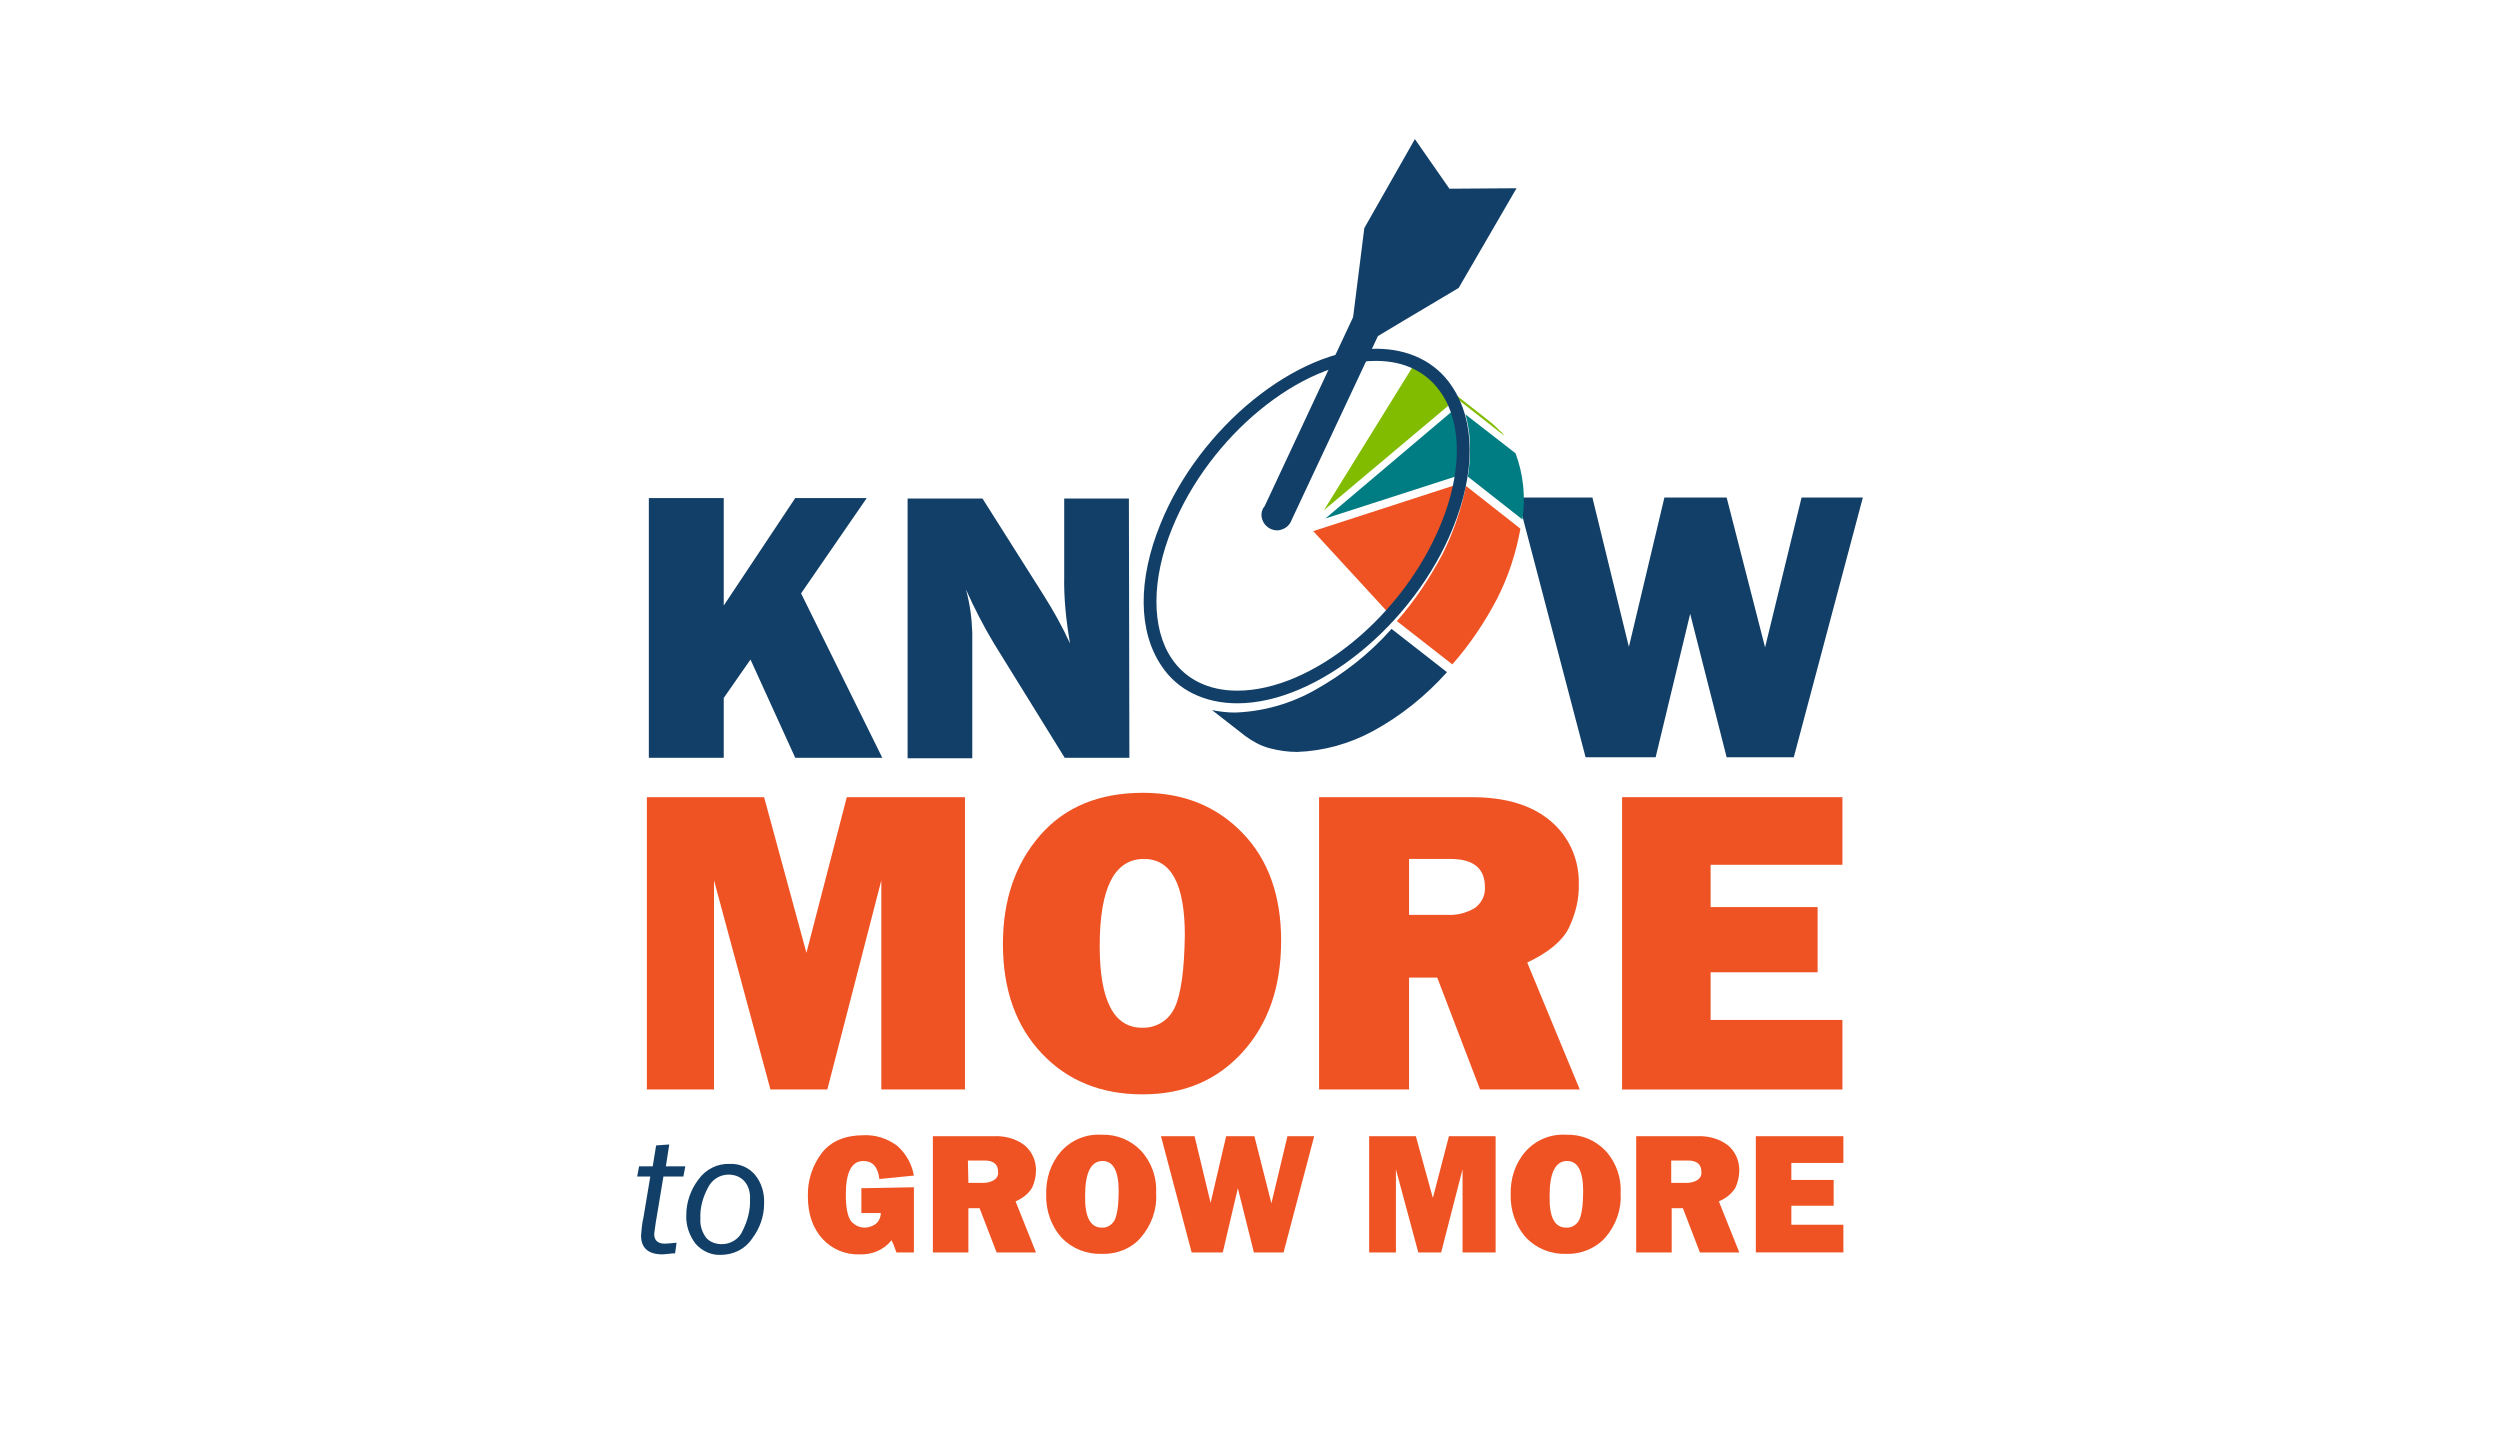
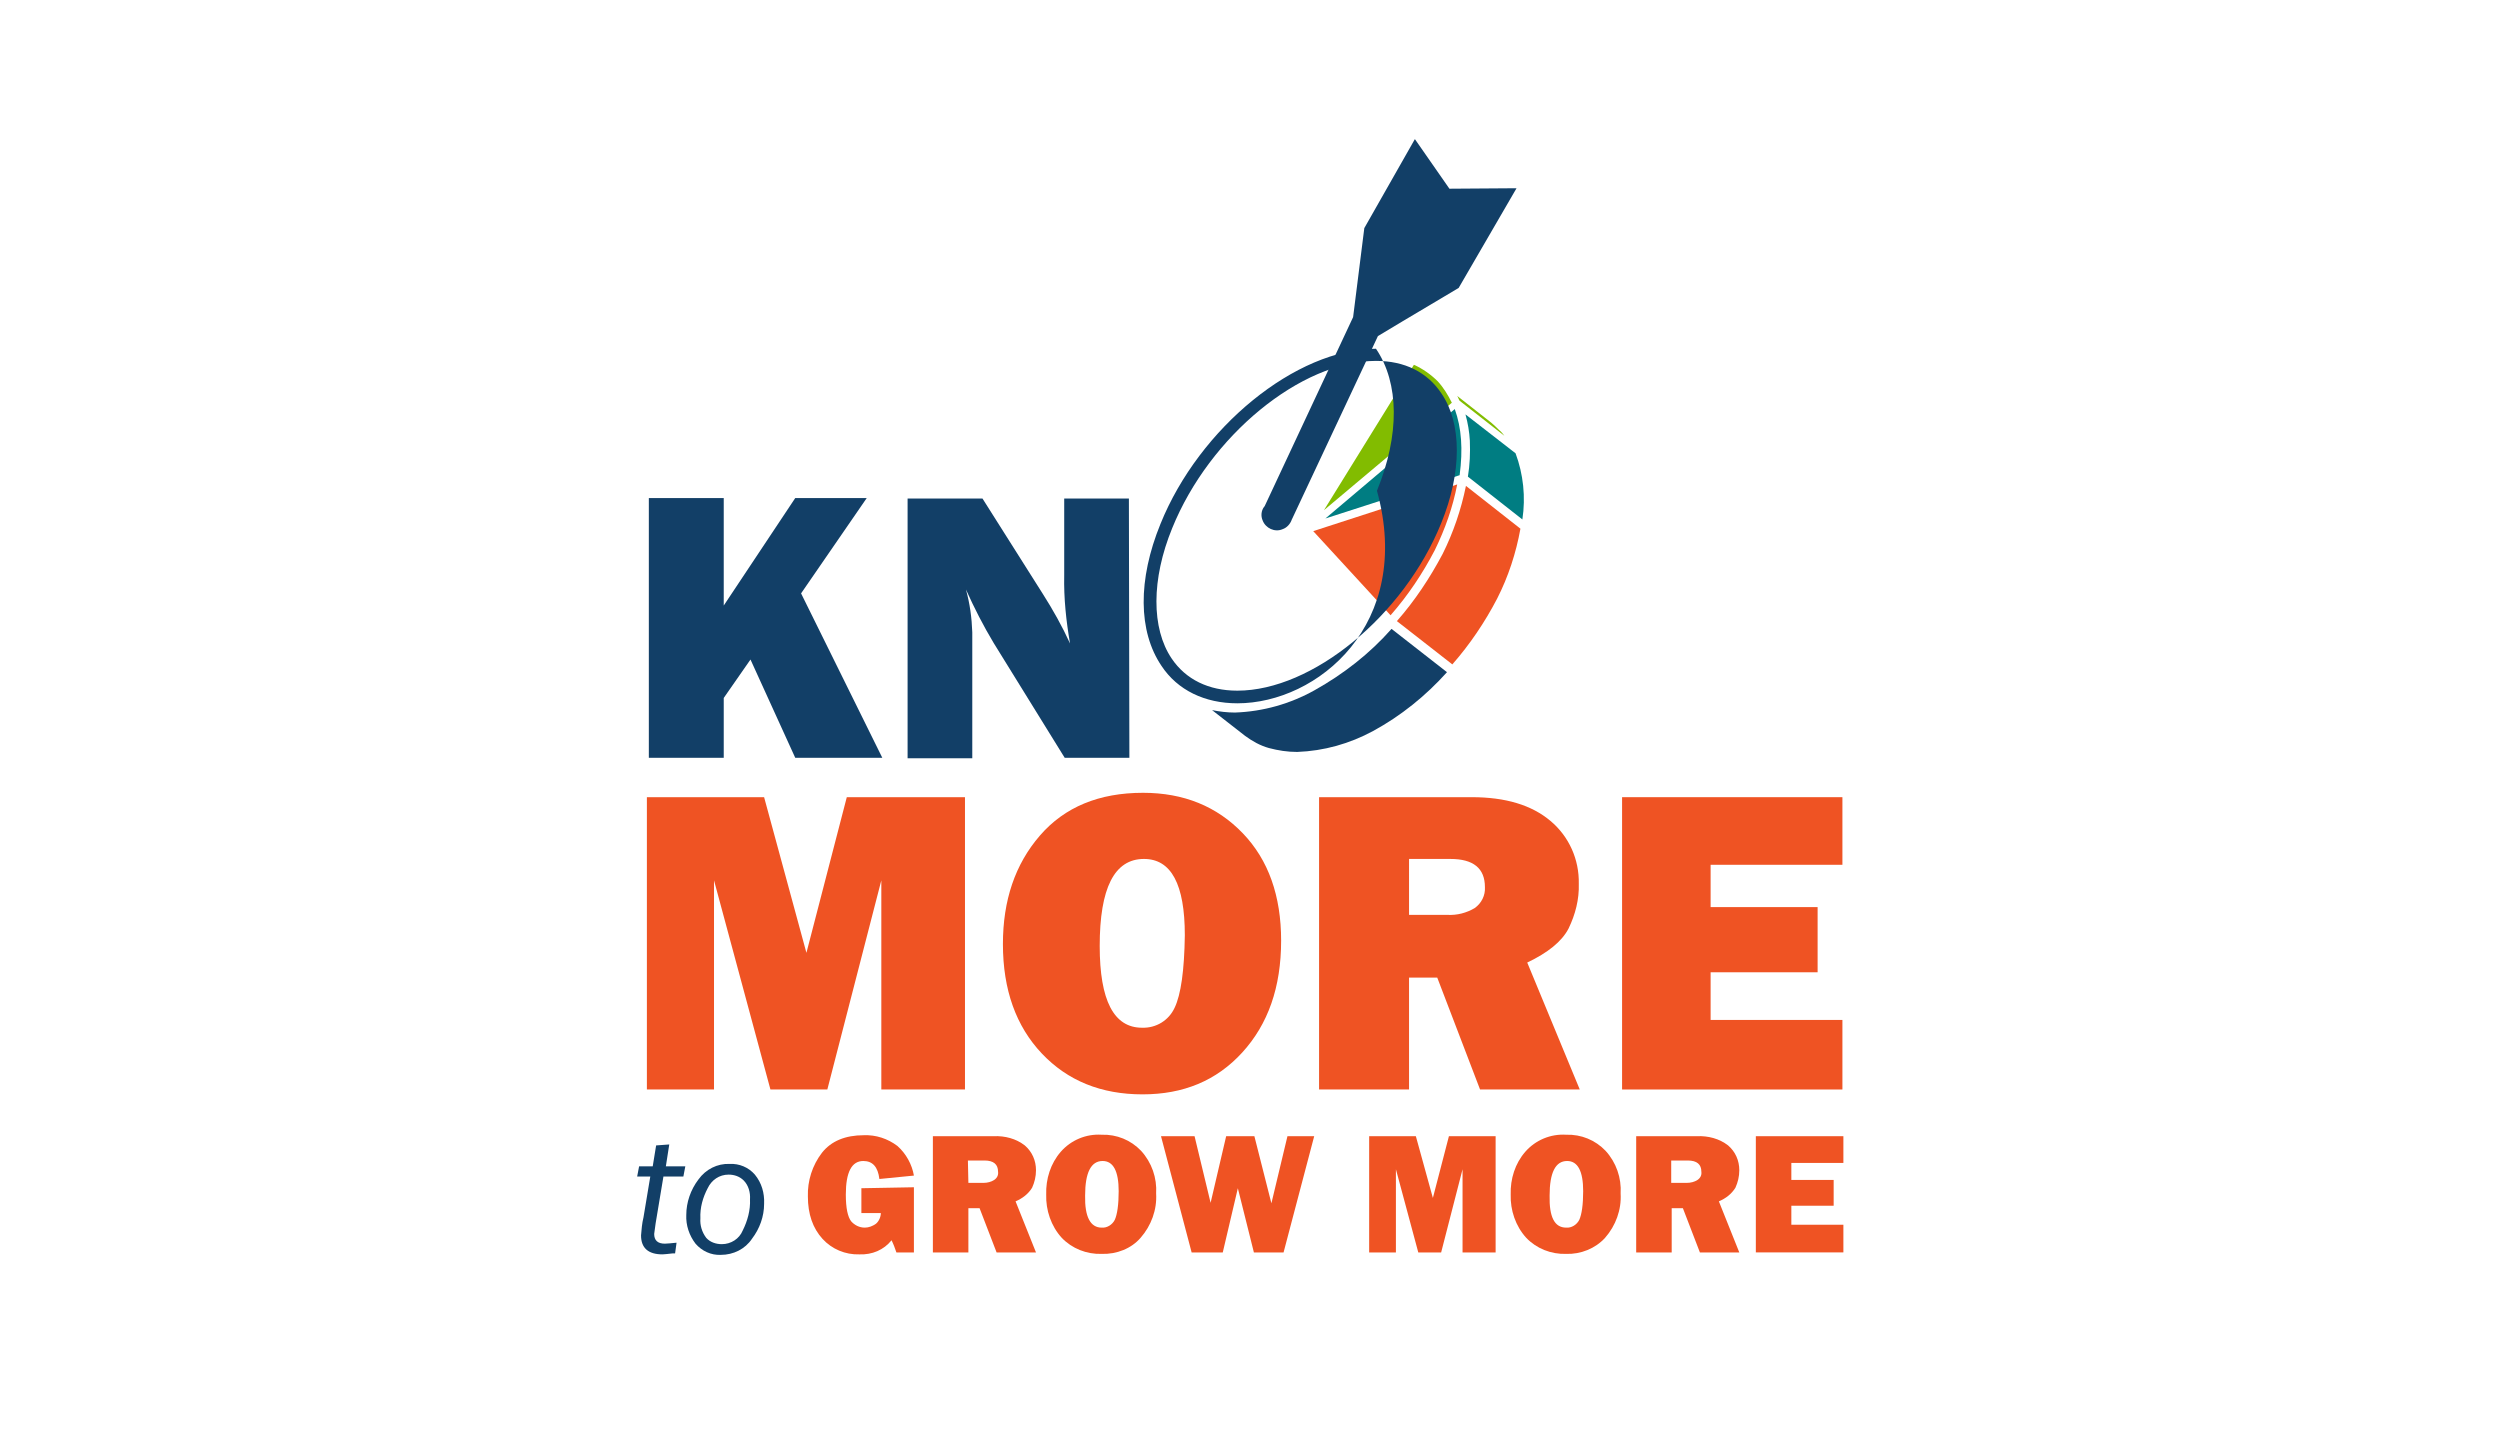
<svg xmlns="http://www.w3.org/2000/svg" version="1.1" id="Layer_1" x="0px" y="0px" viewBox="0 0 514 298" style="enable-background:new 0 0 514 298;" xml:space="preserve">
  <style type="text/css">
	.st0{fill:#123F67;}
	.st1{fill:#EF5323;}
	.st2{fill:#82BC00;}
	.st3{fill:#007D82;}
</style>
  <path class="st0" d="M181.4,155.8h-17.9l-9.2-20.2l-5.5,7.9v12.3h-15.4v-53.4h15.4v22.1l14.7-22.1h14.7l-13.5,19.6L181.4,155.8z" />
  <path class="st0" d="M232.2,155.8h-13.3l-14.6-23.6c-2.1-3.5-4-7.2-5.7-11c0.8,2.9,1.2,5.8,1.3,8.8v25.9h-13.3v-53.4H202l12.4,19.6  c2.1,3.3,4,6.7,5.6,10.2c-0.8-4.6-1.3-9.3-1.2-14v-15.8h13.3L232.2,155.8L232.2,155.8z" />
-   <path class="st0" d="M383,102.3l-14.2,53.4h-13.8l-7.5-29.5l-7.1,29.5h-14.4L312,102.3h15.4l7.5,30.7l7.3-30.7H355l7.9,30.8  l7.5-30.8H383z" />
  <path class="st1" d="M198.4,163.9V224h-17.2v-43l-11.1,43h-11.7l-11.6-43v43h-13.8v-60.1h24.1l8.7,32l8.3-32H198.4L198.4,163.9z" />
  <path class="st1" d="M234.9,225c-8.5,0-15.4-2.8-20.7-8.4c-5.3-5.6-8-13.1-8-22.5c0-9,2.5-16.4,7.6-22.3c5.1-5.9,12.2-8.8,21.2-8.8  c8.4,0,15.2,2.8,20.5,8.3c5.3,5.5,7.9,12.9,7.9,22.1c0,9.6-2.7,17.2-8,23C250.1,222.2,243.3,225,234.9,225z M234.8,211.3  c2.9,0.1,5.5-1.5,6.7-4.1c1.3-2.7,2-7.7,2.1-14.9c0-10.5-2.8-15.7-8.4-15.7c-6.1,0-9.1,6-9.1,17.9  C226.1,205.7,229,211.3,234.8,211.3L234.8,211.3z" />
  <path class="st1" d="M324.8,224h-20.5l-8.8-23h-5.8v23h-18.5v-60.1h31.4c6.9,0,12.3,1.6,16.2,4.9c3.8,3.2,5.9,7.9,5.8,12.9  c0.1,3.2-0.7,6.3-2.1,9.2c-1.4,2.7-4.3,5-8.5,7L324.8,224z M289.7,188.1h7.9c2,0.1,3.9-0.4,5.6-1.4c1.4-1,2.2-2.6,2.1-4.3  c0-3.9-2.4-5.8-7.1-5.8h-8.5V188.1z" />
  <path class="st1" d="M378.8,209.7V224h-45.3v-60.1h45.3v13.9h-27.1v8.7h22v13.4h-22v9.8H378.8L378.8,209.7z" />
  <path class="st0" d="M136.4,241.9l-1.6,9.6c-0.1,0.7-0.2,1.5-0.3,2.2c0,1.3,0.7,2,2.2,2c0.5,0,1.3-0.1,2.4-0.2l-0.3,2.2l-0.5,0  c-1,0.1-1.7,0.2-2.1,0.2c-2.9,0-4.4-1.3-4.4-3.9c0.1-1.2,0.2-2.5,0.5-3.7l1.4-8.4H131l0.4-2.1h2.8l0.7-4.3l2.7-0.2l-0.7,4.5h4  l-0.4,2.1L136.4,241.9L136.4,241.9z" />
  <path class="st0" d="M148.2,258c-2,0.1-3.9-0.8-5.2-2.3c-1.3-1.7-2-3.8-1.9-5.9c0-2.6,0.9-5.2,2.5-7.3c1.5-2.1,3.9-3.3,6.4-3.2  c2-0.1,3.9,0.7,5.2,2.2c1.4,1.7,2,3.8,1.9,6c0,2.6-0.9,5.1-2.5,7.2C153.2,256.8,150.8,258,148.2,258z M148.4,255.8  c1.9,0,3.6-1.1,4.3-2.8c1-2,1.6-4.2,1.5-6.4c0.1-1.4-0.3-2.9-1.3-3.9c-0.8-0.8-1.9-1.2-3.1-1.2c-1.9,0-3.5,1.1-4.3,2.8  c-1,1.9-1.6,4-1.5,6.2c-0.1,1.4,0.3,2.8,1.2,4C146,255.4,147.2,255.8,148.4,255.8L148.4,255.8z" />
  <path class="st1" d="M187.9,244.1v13.4h-3.6c-0.3-0.9-0.6-1.7-1-2.5c-1.6,2-4,3-6.6,2.9c-2.9,0.1-5.7-1.1-7.6-3.2  c-2-2.2-3-5.1-3-8.7c-0.1-3.2,0.9-6.4,2.9-9c1.9-2.4,4.8-3.6,8.6-3.6c2.5-0.1,4.9,0.7,6.9,2.2c1.8,1.6,3,3.8,3.4,6.1l-7.1,0.7  c-0.3-2.5-1.4-3.7-3.3-3.7c-2.4,0-3.6,2.3-3.6,6.9c0,2.8,0.4,4.6,1.1,5.5c0.7,0.8,1.7,1.3,2.8,1.3c0.8,0,1.6-0.3,2.3-0.8  c0.6-0.5,1-1.4,1-2.2h-4v-5.1L187.9,244.1L187.9,244.1z" />
  <path class="st1" d="M213,257.5h-8.1l-3.5-9.1h-2.3v9.1h-7.3v-23.9h12.5c2.3-0.1,4.6,0.5,6.4,1.9c1.5,1.3,2.3,3.1,2.3,5.1  c0,1.3-0.3,2.5-0.8,3.6c-0.8,1.3-2,2.2-3.4,2.8L213,257.5z M199.1,243.2h3.1c0.8,0,1.6-0.2,2.2-0.6c0.6-0.4,0.9-1,0.8-1.7  c0-1.5-0.9-2.3-2.8-2.3h-3.4L199.1,243.2L199.1,243.2z" />
  <path class="st1" d="M226.5,257.8c-3.1,0.1-6.1-1.1-8.2-3.3c-2.2-2.4-3.3-5.7-3.2-8.9c-0.1-3.2,0.9-6.4,3-8.8  c2.1-2.4,5.2-3.7,8.4-3.5c3.1-0.1,6,1.1,8.1,3.3c2.2,2.4,3.3,5.6,3.1,8.8c0.2,3.3-1,6.6-3.2,9.1  C232.6,256.7,229.6,257.9,226.5,257.8z M226.5,252.4c1.1,0.1,2.2-0.6,2.7-1.6c0.5-1.1,0.8-3.1,0.8-5.9c0-4.1-1.1-6.2-3.3-6.2  c-2.4,0-3.6,2.4-3.6,7.1C223,250.2,224.2,252.4,226.5,252.4L226.5,252.4z" />
  <path class="st1" d="M270.2,233.6l-6.3,23.9h-6.1l-3.3-13.2l-3.1,13.2h-6.4l-6.3-23.9h6.9l3.3,13.7l3.2-13.7h5.8l3.5,13.8l3.3-13.8  H270.2L270.2,233.6z" />
  <path class="st1" d="M307.5,233.6v23.9h-6.8v-17.1l-4.4,17.1h-4.7l-4.6-17.1v17.1h-5.5v-23.9h9.6l3.5,12.7l3.3-12.7H307.5  L307.5,233.6z" />
  <path class="st1" d="M322,257.8c-3.1,0.1-6.1-1.1-8.2-3.3c-2.2-2.4-3.3-5.7-3.2-8.9c-0.1-3.2,0.9-6.4,3-8.8c2.1-2.4,5.2-3.7,8.4-3.5  c3.1-0.1,6,1.1,8.1,3.3c2.2,2.4,3.3,5.6,3.1,8.8c0.2,3.3-1,6.6-3.2,9.1C328,256.7,325,257.9,322,257.8z M322,252.4  c1.1,0.1,2.2-0.6,2.7-1.6c0.5-1.1,0.8-3.1,0.8-5.9c0-4.1-1.1-6.2-3.3-6.2c-2.4,0-3.6,2.4-3.6,7.1C318.5,250.2,319.6,252.4,322,252.4  L322,252.4z" />
  <path class="st1" d="M357.6,257.5h-8.1l-3.5-9.1h-2.3v9.1h-7.3v-23.9h12.5c2.3-0.1,4.6,0.5,6.4,1.9c1.5,1.3,2.3,3.1,2.3,5.1  c0,1.3-0.3,2.5-0.8,3.6c-0.8,1.3-2,2.2-3.4,2.8L357.6,257.5z M343.7,243.2h3.1c0.8,0,1.6-0.2,2.2-0.6c0.6-0.4,0.9-1,0.8-1.7  c0-1.5-0.9-2.3-2.8-2.3h-3.4V243.2L343.7,243.2z" />
  <path class="st1" d="M379,251.8v5.7h-18v-23.9h18v5.5h-10.7v3.5h8.7v5.3h-8.7v3.9L379,251.8L379,251.8z" />
  <path class="st2" d="M309.3,89.6l-9.2-7.2c-0.2-0.3-0.3-0.7-0.5-1l7,5.5c0.6,0.5,1.1,1,1.6,1.5C308.7,88.8,309,89.2,309.3,89.6  L309.3,89.6L309.3,89.6z" />
  <path class="st3" d="M313,106.8L301.8,98c0.4-2.4,0.5-4.9,0.4-7.4c-0.1-1.8-0.4-3.6-0.9-5.4l10.3,8  C313.2,97.5,313.7,102.2,313,106.8L313,106.8z" />
  <path class="st0" d="M266.7,154.6c-2,0-3.9-0.3-5.8-0.8c-1.8-0.5-3.4-1.4-4.9-2.5l-6.8-5.3c1.5,0.3,3.1,0.5,4.7,0.5  c5.8-0.2,11.4-1.8,16.4-4.6c5.9-3.3,11.3-7.5,15.8-12.6l11.4,8.9c-4.4,4.9-9.5,9-15.2,12.1C277.5,152.9,272.2,154.4,266.7,154.6  L266.7,154.6L266.7,154.6z" />
  <path class="st2" d="M272.2,104.9l18.5-29.9c1.8,0.8,3.5,2,4.9,3.4c1.2,1.3,2.1,2.8,2.9,4.4L272.2,104.9L272.2,104.9L272.2,104.9z" />
  <path class="st3" d="M272.5,106.6l26.6-22.5c1.4,3.9,1.7,8.3,1,13.6L272.5,106.6L272.5,106.6L272.5,106.6z" />
  <path class="st1" d="M285.9,126.5L270,109.2l29.6-9.6c-0.9,4.7-2.5,9.2-4.6,13.5C292.5,117.9,289.5,122.4,285.9,126.5L285.9,126.5  L285.9,126.5z" />
  <path class="st1" d="M298.6,136.6l-11.4-8.9c3.7-4.2,6.8-8.9,9.4-13.8c2.2-4.4,3.8-9.1,4.8-14l11.2,8.8c-0.9,5-2.5,9.9-4.8,14.4  C305.3,127.9,302.2,132.5,298.6,136.6L298.6,136.6L298.6,136.6z" />
-   <path class="st0" d="M254.4,144.6c-6.7,0-12.3-2.7-15.6-7.7c-4.8-7.1-4.9-17.7-0.2-29.2c8-19.8,27.9-36,44.3-36  c6.7,0,12.3,2.7,15.6,7.7c4.8,7.1,4.9,17.7,0.2,29.2C290.7,128.4,270.8,144.6,254.4,144.6z M282.9,74.2c-15.4,0-34.2,15.4-41.9,34.4  c-4.3,10.5-4.3,20.6-0.1,26.8c2.9,4.3,7.6,6.6,13.5,6.6c15.4,0,34.2-15.4,41.9-34.4c4.3-10.5,4.3-20.6,0-26.8  C293.4,76.5,288.8,74.2,282.9,74.2L282.9,74.2z" />
+   <path class="st0" d="M254.4,144.6c-6.7,0-12.3-2.7-15.6-7.7c-4.8-7.1-4.9-17.7-0.2-29.2c8-19.8,27.9-36,44.3-36  c4.8,7.1,4.9,17.7,0.2,29.2C290.7,128.4,270.8,144.6,254.4,144.6z M282.9,74.2c-15.4,0-34.2,15.4-41.9,34.4  c-4.3,10.5-4.3,20.6-0.1,26.8c2.9,4.3,7.6,6.6,13.5,6.6c15.4,0,34.2-15.4,41.9-34.4c4.3-10.5,4.3-20.6,0-26.8  C293.4,76.5,288.8,74.2,282.9,74.2L282.9,74.2z" />
  <path class="st0" d="M278.2,65.2L260,104.1l-0.1,0.1c-0.6,0.8-0.7,1.9-0.3,2.8c0.6,1.6,2.5,2.5,4.1,1.8c0.9-0.3,1.6-1.1,1.9-2  l0.1-0.2l17.6-37.5l5-3l11.6-6.9l11.9-20.5L298,38.8l-7.1-10.2l-10.4,18.3L278.2,65.2z" />
</svg>